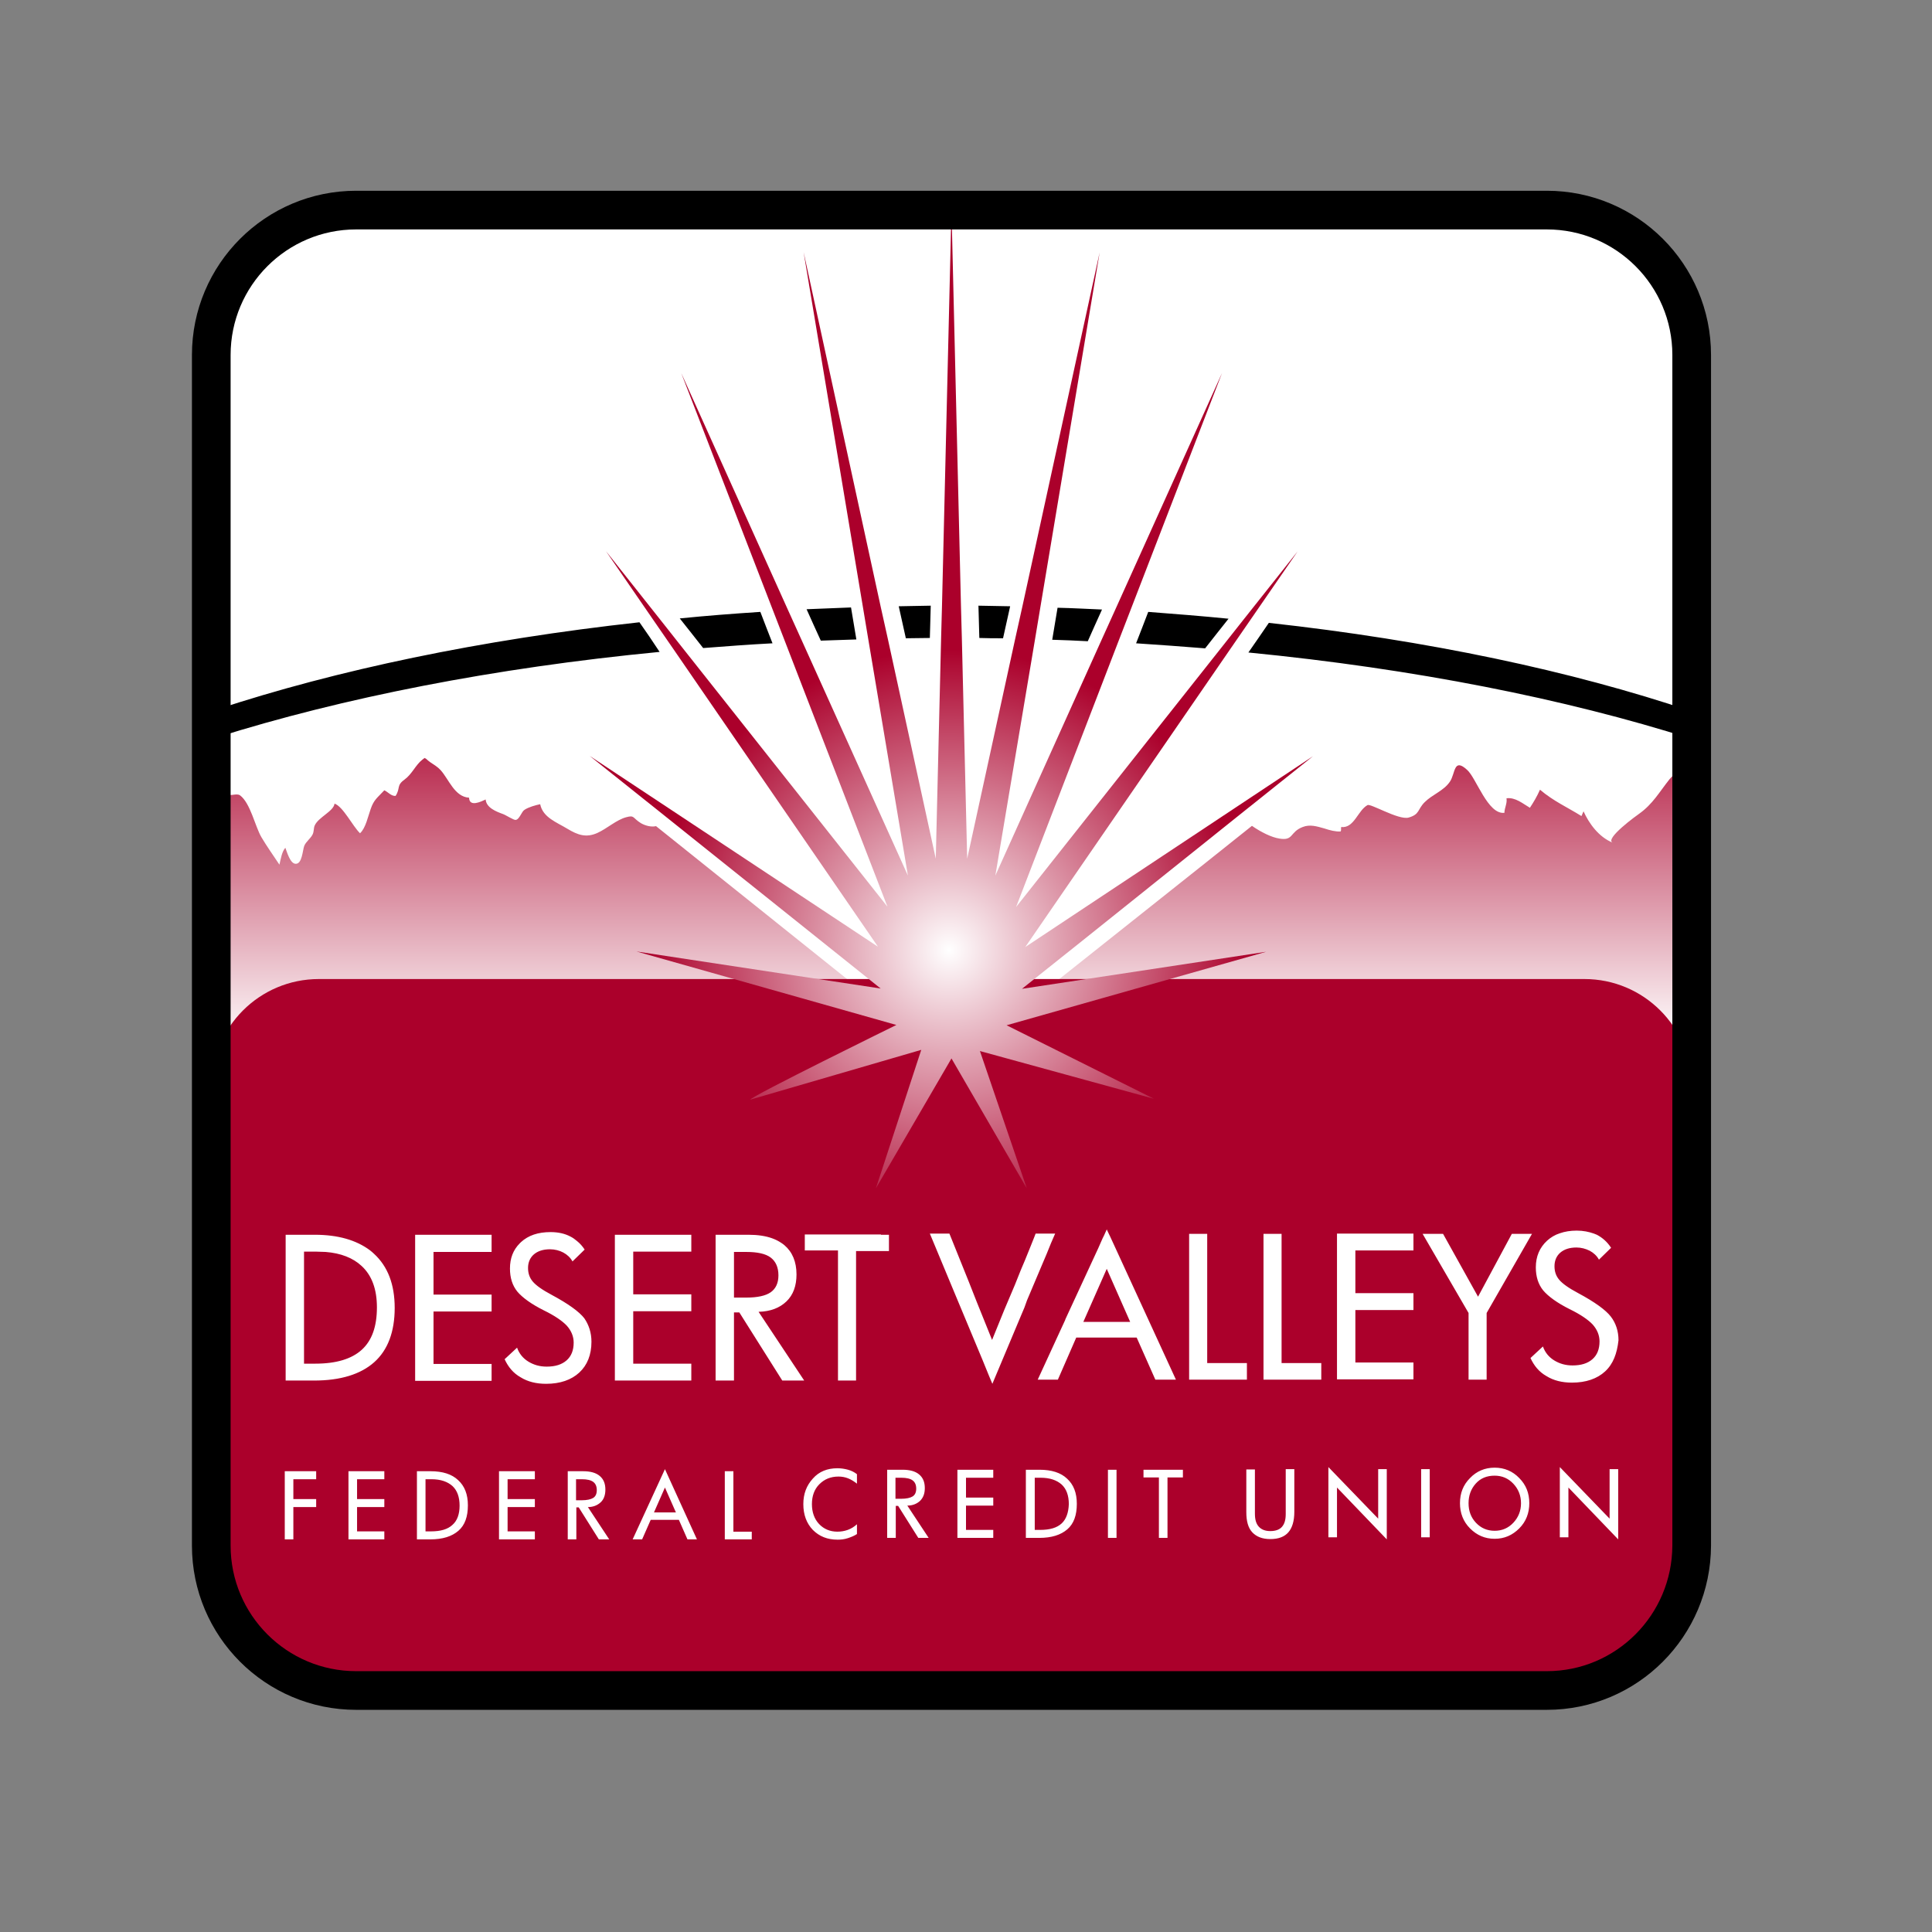
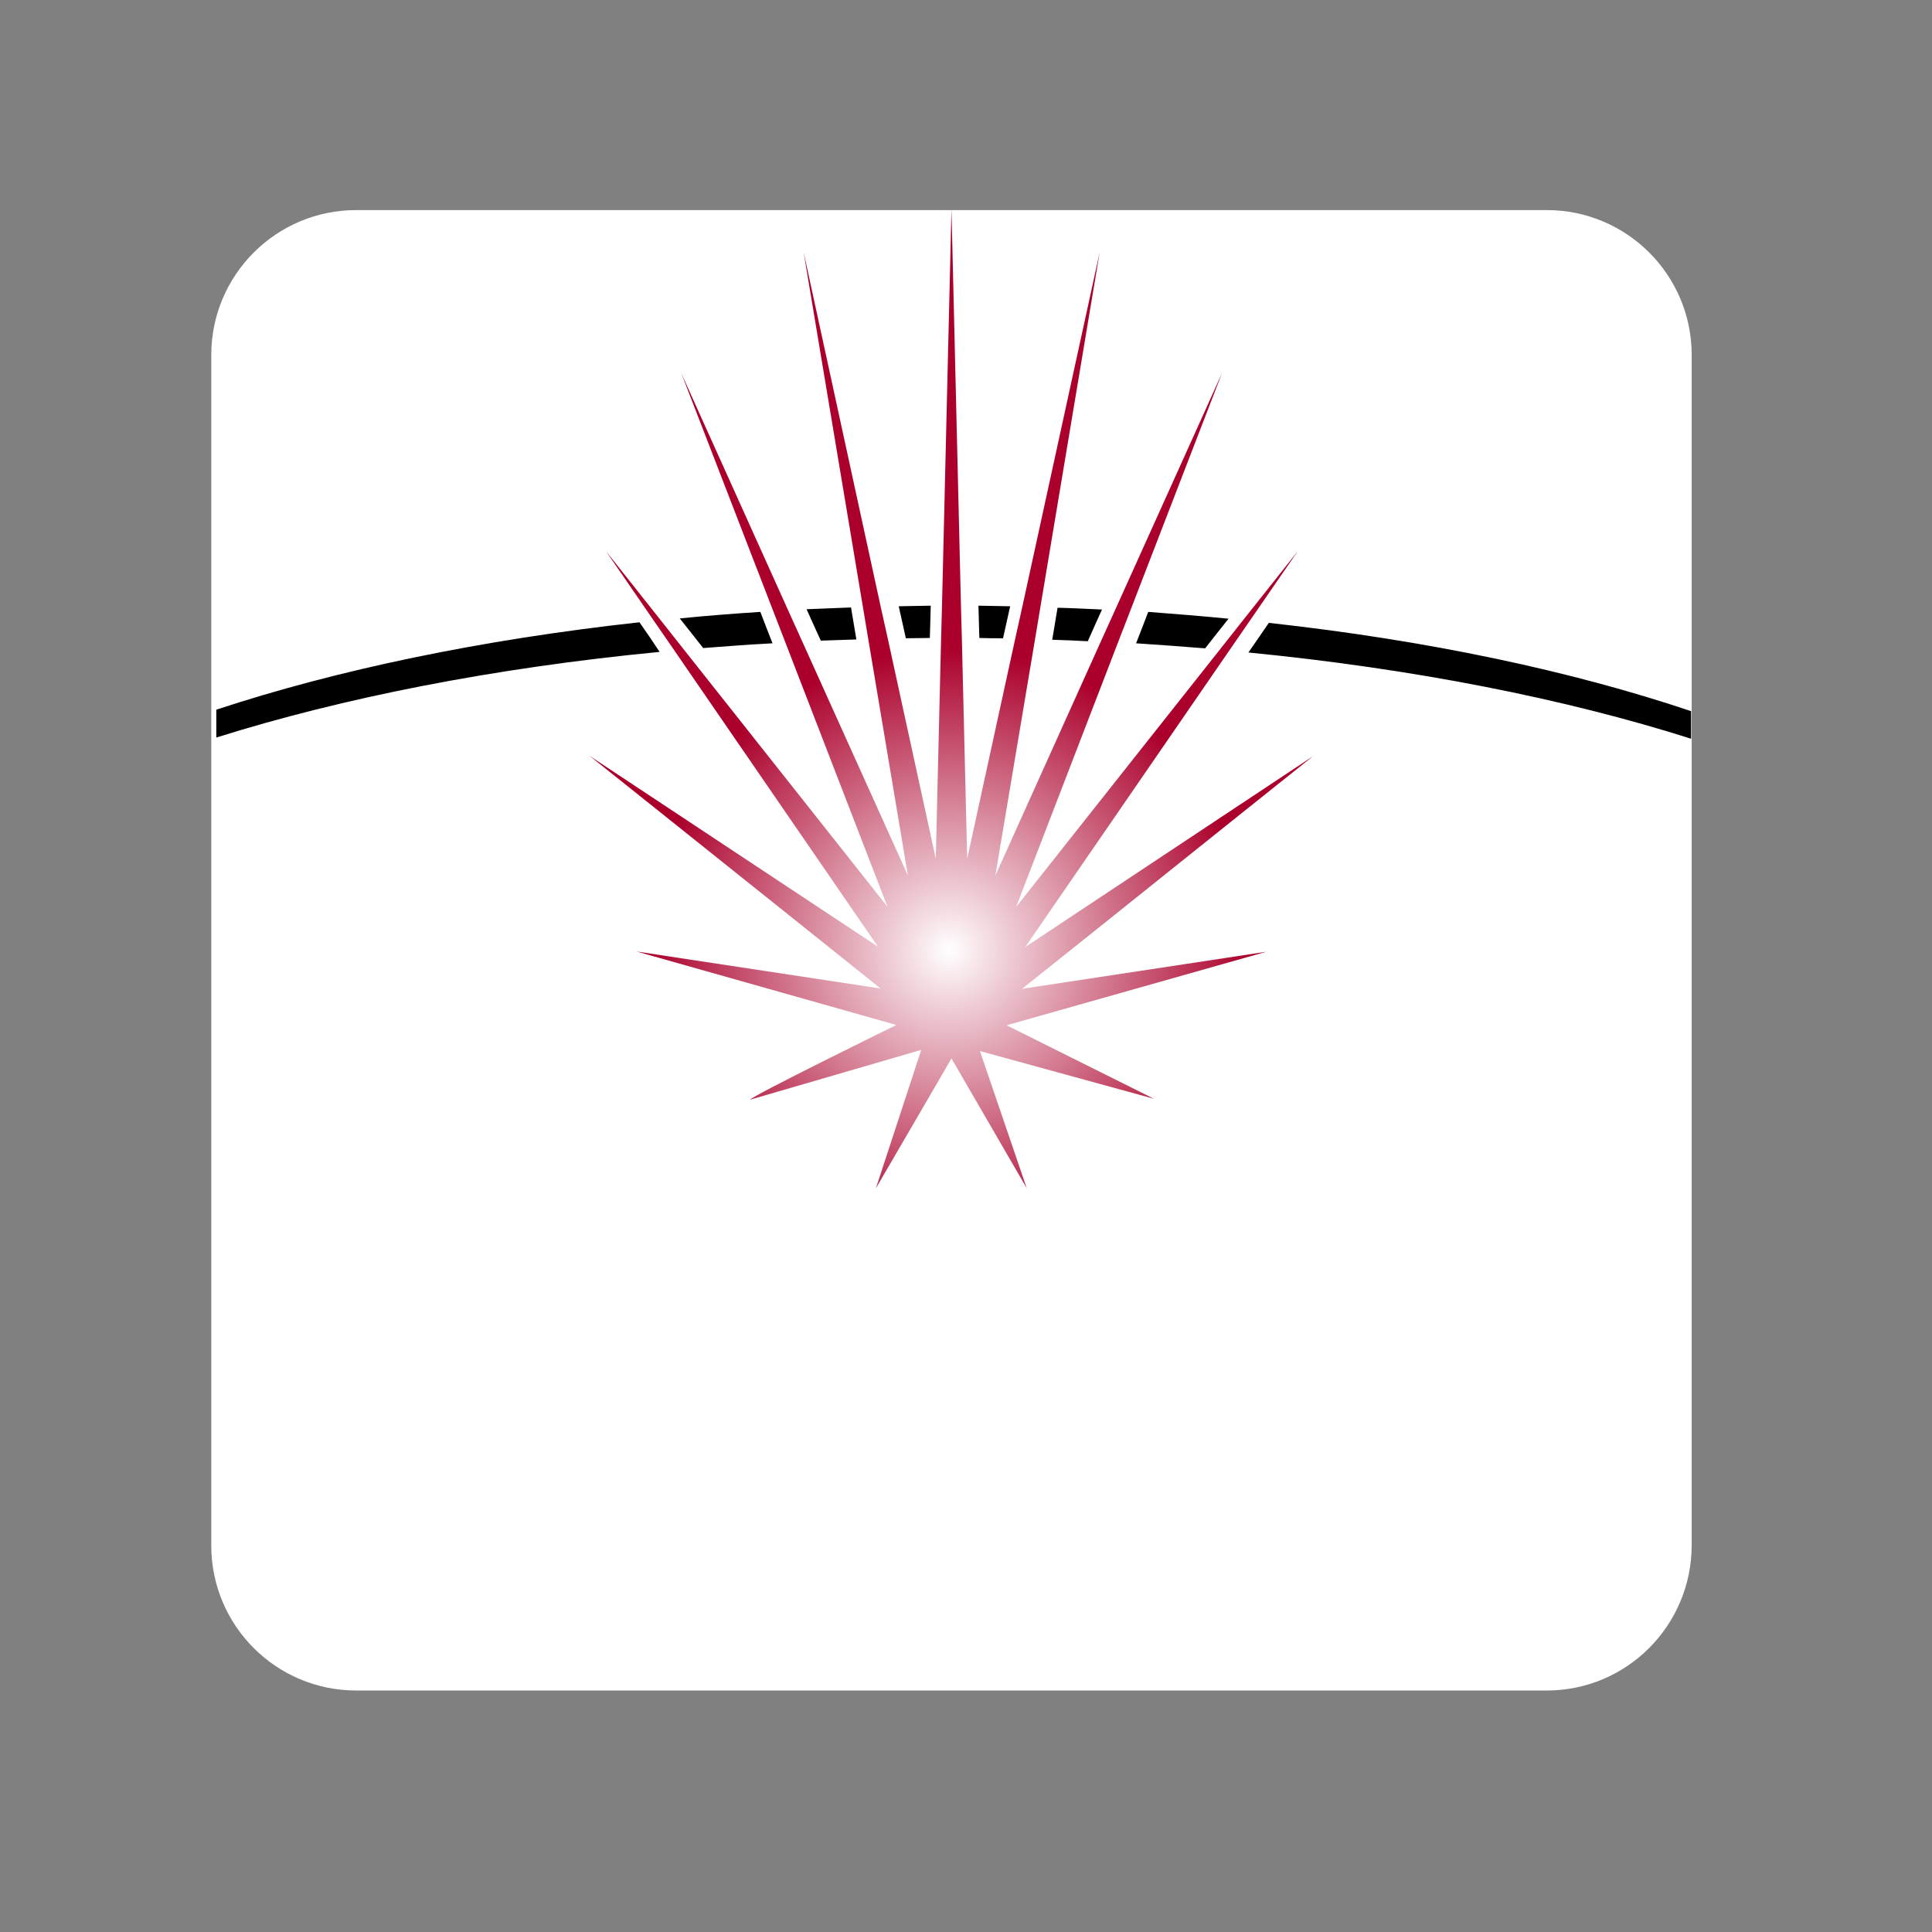
<svg xmlns="http://www.w3.org/2000/svg" xmlns:xlink="http://www.w3.org/1999/xlink" version="1.1" id="layer" x="0px" y="0px" viewBox="0 0 652 652" style="enable-background:new 0 0 652 652;" xml:space="preserve">
  <rect x="0" y="0" width="652" height="652" fill="#808080" stroke="none" />
  <style type="text/css">
	.st0{fill:#FFFFFF;}
	.st1{clip-path:url(#SVGID_2_);fill:url(#SVGID_3_);}
	.st2{clip-path:url(#SVGID_5_);fill:url(#SVGID_6_);}
	.st3{fill:#AB002B;}
	.st4{clip-path:url(#SVGID_8_);fill:url(#SVGID_9_);}
	.st5{fill:none;stroke:#000000;stroke-width:13.05;}
</style>
  <path class="st0" d="M522,570.5H120.2c-27,0-48.9-21.9-48.9-48.9V119.8c0-27,21.9-48.9,48.9-48.9H522c27,0,48.9,21.9,48.9,48.9  v401.8C570.8,548.6,549,570.5,522,570.5" />
  <g>
    <defs>
      <path id="SVGID_1_" d="M142.5,256.4c-2.3,1.8-3.4,4.8-6,6.7c-2.8,2-1.3,2.9-3,5.5c-1.5,0.1-2.5-1.3-3.8-1.9    c-2.3,2.5-3.5,3.1-4.6,6.3c-0.9,2.5-1.7,6.5-3.6,8.2c-2.5-2.4-5.7-9-8.6-10c-0.3,2.6-5.5,4.6-6.7,7.4c-0.4,0.9-0.2,2-0.7,3    c-0.7,1.4-2.2,2.4-2.8,3.8c-0.6,1.5-0.7,6.3-3,6.1c-1.8-0.1-2.9-4.1-3.4-5.4c-1.2,1.4-1.5,3.6-2,5.7c-2-3-4.4-6.4-6.1-9.3    c-2.1-3.6-3.7-11.5-7.2-14.1c-0.6-0.4-1.4-0.3-2.2-0.2c-0.7,0.1-1.3,0.2-1.8-0.1c-0.9-0.6-1.3-2-2.2-2.8c-0.8-0.8-1.4-1.7-2-2.6    v87.4c2.6-0.6,5.3-0.9,8.3-0.9c5,0,9.5-15.3,13.4-13.4c2.7,1.4,5.1,3.3,7.2,5.6l13.8-0.6v-6.1h52.3c0,0,45.9-0.8,48.4-0.4    c0,0,5.4-0.8,13.4,0.4l17.5,3.3l47-1c-13.7-11-57.4-45.9-72.7-58.2c-1.7,0.4-3.7-0.2-5.1-1c-2.9-1.8-2.1-2.8-5-2    c-3.3,0.9-6.4,3.8-9.7,5.3c-3.8,1.7-6.6,0.7-10.1-1.4c-3.6-2.2-8.3-3.8-9.2-8.3c-1.5,0.3-4,1-5.3,1.9c-1,0.6-1.7,3.3-3,3.4    c-0.6,0.1-3.4-1.7-4.3-2c-2.2-0.8-5.6-2.1-5.8-4.9c-1.5,0.7-5.5,2.7-5.6-0.6c-4.9-0.3-6.8-6.2-9.6-9.3c-1-1.1-2.2-1.8-3.4-2.6    c-1.3-0.9-1.5-1.4-1.9-1.4C143.4,255.6,143.2,255.9,142.5,256.4" />
    </defs>
    <clipPath id="SVGID_2_">
      <use xlink:href="#SVGID_1_" style="overflow:visible;" />
    </clipPath>
    <linearGradient id="SVGID_3_" gradientUnits="userSpaceOnUse" x1="-886.063" y1="679.67" x2="-882.687" y2="679.67" gradientTransform="matrix(0 -35.183 -35.183 0 24096.654 -30820.693)">
      <stop offset="0" style="stop-color:#FFFFFF" />
      <stop offset="1" style="stop-color:#AB002B" />
    </linearGradient>
-     <rect x="73.1" y="255.6" class="st1" width="221.3" height="94.5" />
  </g>
  <g>
    <defs>
      <path id="SVGID_4_" d="M563.4,263c-3.5,4.4-5.6,8.3-10.2,11.6c-0.6,0.4-12,8.6-8.9,9.8c-4.8-1.9-8.1-6.6-9.9-10.6    c-0.3,0.6-0.4,1-0.7,1.6c-4.8-3-9.4-5-14-8.9c-0.9,2.1-2.2,4.3-3.4,6.1c-2.4-1.4-4.9-3.6-7.9-3.2c0.3,1.7-0.7,3.3-0.7,4.9    c-5.6,0.7-9.5-11.8-12.6-14.5c-4.6-4.2-3.9,1.2-5.8,4c-2.1,3.1-5.9,4.3-8.5,6.9c-2.5,2.5-1.6,4.1-5.4,5.2    c-1.7,0.5-5.1-0.8-8.1-2.1c-2.8-1.2-5.3-2.4-5.8-2.1c-3.3,1.8-4.5,7.9-8.9,7.4c-0.1,0.5,0.1,1.1-0.2,1.5c-1.7,0.1-3.6-0.4-5.4-1    c-2.5-0.7-4.9-1.5-7.4-0.5c-4.4,1.7-3,4.7-7.8,3.9c-2.7-0.4-6.3-2.2-9.3-4.3c-15.1,12.1-57,45.3-70.8,56.3l62.9,0.6l3.1,1.4l3-3.2    c4.1-0.6,6.7-1,6.7-1c1.6-0.2,3.2,0.4,4.3,1.5l35.4,0.6h13.4v0.2l25.7,0.4v-0.6h18v0.9l25.1,0.4v-1.3l21.4,16.3v-95.8    c-0.3-0.2-0.6-0.4-0.9-0.5C569.6,258.3,565.6,260.3,563.4,263" />
    </defs>
    <clipPath id="SVGID_5_">
      <use xlink:href="#SVGID_4_" style="overflow:visible;" />
    </clipPath>
    <linearGradient id="SVGID_6_" gradientUnits="userSpaceOnUse" x1="-885.903" y1="674.368" x2="-882.527" y2="674.368" gradientTransform="matrix(0 -34.468 -34.468 0 23705.244 -30184.031)">
      <stop offset="0" style="stop-color:#FFFFFF" />
      <stop offset="1" style="stop-color:#AB002B" />
    </linearGradient>
-     <rect x="351.9" y="254.7" class="st2" width="218.8" height="96.3" />
  </g>
-   <path class="st3" d="M534.6,570.7H107.6c-20,0-36.2-16.2-36.2-36.2V366.6c0-20,16.2-36.2,36.2-36.2h427.1c20,0,36.2,16.2,36.2,36.2  v167.9C570.8,554.5,554.6,570.7,534.6,570.7" />
  <g>
    <defs>
      <path id="SVGID_7_" d="M317.9,204.4l-0.3,10.9l-1.8,74.5l-16.2-74.3l-2.4-10.8L271.2,85.1l20,119.7l1.8,10.8l13.4,79.9l-35.7-79.1    l-4.8-10.6l-36-79.9l31,80.2l4.1,10.6l34.5,89.3l-68.8-86.9l-7.9-10l-18.3-23.1l16.1,23.4l6.9,10l68.8,100.1L199,255.1l25.8,20.6    l72.4,57.9l-82.4-12.5l87.7,24.8c0,0-49.3,24.2-49.3,25.2l57.7-16.8L295.6,401l25.5-43.8l25.4,43.8l-15.8-46.3l58.7,16.1    L339.7,346l87.6-24.8l-82.4,12.5l21.2-16.9l51.7-41.4l25.3-20.2L346,319.6l68.8-100l6.9-10l16.2-23.5l-18.4,23.2l-7.9,10    l-68.7,86.8l34.4-89.3l4.1-10.6l31-80.3l-36.1,80l-4.8,10.6l-35.6,79l13.4-79.8l1.8-10.8l20-119.7l-26.1,119.6l-2.4,10.8    l-16.2,74.2l-1.8-74.5l-0.3-10.9l-3.2-133.7L317.9,204.4z" />
    </defs>
    <clipPath id="SVGID_8_">
      <use xlink:href="#SVGID_7_" style="overflow:visible;" />
    </clipPath>
    <radialGradient id="SVGID_9_" cx="-908.456" cy="668.54" r="3.376" gradientTransform="matrix(30.096 0 0 -30.096 27661.135 20441.096)" gradientUnits="userSpaceOnUse">
      <stop offset="0" style="stop-color:#FFFFFF" />
      <stop offset="1" style="stop-color:#AB002B" />
    </radialGradient>
    <rect x="199" y="70.7" class="st4" width="244.1" height="330.3" />
  </g>
  <path d="M414.6,208.8c-2.5,3.2-5.2,6.5-7.9,10c-7.7-0.6-15.4-1.2-23.3-1.7c1.4-3.5,2.7-7,4.1-10.6  C396.6,207.2,405.6,207.9,414.6,208.8 M371.9,205.7c-5-0.2-10-0.5-15-0.6c-0.6,3.6-1.2,7.3-1.8,10.8c4,0.1,8.1,0.3,12,0.5  C368.7,212.8,370.3,209.2,371.9,205.7 M289,215.8c-0.6-3.5-1.2-7.1-1.8-10.8c-5,0.2-10.1,0.4-15,0.6c1.6,3.6,3.2,7.1,4.8,10.6  C280.9,216.1,285,215.9,289,215.8 M303.3,204.6c0.8,3.7,1.6,7.3,2.4,10.8c2.7,0,5.4-0.1,8.1-0.1c0.1-3.5,0.2-7.2,0.3-10.9  C310.4,204.5,306.8,204.5,303.3,204.6 M338.5,215.4c0.8-3.5,1.6-7.2,2.4-10.8c-3.6-0.1-7.1-0.1-10.7-0.2c0.1,3.7,0.2,7.3,0.3,10.9  C333.1,215.4,335.8,215.4,338.5,215.4 M260.7,217.1c-1.4-3.5-2.7-7-4.1-10.6c-9.2,0.6-18.3,1.3-27.2,2.2c2.5,3.2,5.2,6.5,7.9,10  C245.1,218.1,252.9,217.5,260.7,217.1 M428.2,210.2c-2.1,3.1-4.4,6.4-6.9,10c56,5.5,106.9,15.6,149.4,29.1v-9.3  C530.3,226.4,481.8,216.1,428.2,210.2 M215.8,210c-53.6,5.9-102.2,16.1-142.8,29.5v9.4c42.6-13.4,93.6-23.5,149.6-28.9  C220.3,216.5,218,213.1,215.8,210" />
  <path class="st0" d="M124.8,421.9c-4.6-3.4-10.7-5.2-18.6-5.2h-9.8v6.5v42.7h9.6c8.9,0,15.7-2.1,20.3-6.2c4.6-4.1,6.9-10.3,6.9-18.3  c0-7.9-2.3-14-7-18.3C125.8,422.7,125.3,422.3,124.8,421.9 M122.1,455.5c-3.4,3.1-8.6,4.7-15.7,4.7h-3.8v-37.3v-0.5h4.3  c1,0,2,0.1,3,0.1c5.1,0.4,9.2,2,12.1,4.7c3.5,3.2,5.2,7.9,5.2,14C127.2,447.7,125.5,452.4,122.1,455.5 M140.1,416.7h25.8v3.3v2.5  h-19.6v14.4h19.6v5.7h-19.6v17.7h19.6v5.7h-25.8v-44.7V416.7z M199.6,452.8c0,4.4-1.4,7.9-4.1,10.4c-2.7,2.5-6.5,3.8-11.2,3.8  c-3.3,0-6.2-0.7-8.6-2.2c-2.5-1.4-4.2-3.5-5.4-6.1l4.2-3.9c0.7,2,2,3.6,3.8,4.7c1.8,1.1,3.8,1.7,6.2,1.7c2.9,0,5.1-0.7,6.7-2.1  c1.6-1.4,2.4-3.4,2.4-6c0-2.1-0.8-4-2.3-5.7c-1.5-1.6-4.1-3.4-7.8-5.2c-4.2-2.1-7.2-4.3-8.9-6.3c-1.7-2.1-2.5-4.7-2.5-7.8  c0-3.5,1.1-6.3,3.3-8.5c0.1-0.1,0.3-0.3,0.4-0.4c2.5-2.3,5.8-3.4,10-3.4c2.6,0,4.8,0.5,6.7,1.5c0.8,0.4,1.5,0.9,2.2,1.5  c1,0.8,1.9,1.8,2.6,2.9l-4.1,4c-0.7-1.3-1.8-2.3-3.1-3s-2.9-1.1-4.5-1.1c-2.3,0-4.1,0.6-5.4,1.7c-1.3,1.1-2,2.7-2,4.6  c0,1.8,0.5,3.3,1.6,4.6c1.1,1.3,3.2,2.8,6.4,4.5c5.6,3,9.3,5.7,11,7.9C198.7,447.1,199.6,449.7,199.6,452.8 M207.5,416.7h25.8v0.1  v5.6h-19.6v14.4h19.6v5.7h-19.6v17.7h19.6v5.7h-25.8v-47.9V416.7z M265.4,439.2c2.3-2.2,3.4-5.3,3.4-9.1c0-4.3-1.4-7.6-4.1-9.9  c-0.3-0.3-0.7-0.5-1.1-0.8c-0.9-0.6-1.9-1.1-3-1.5c-2.2-0.8-4.9-1.2-8-1.2h-11.1v49.2h6.2v-23h1.8l14.5,23h7.4L256,442.7  C260,442.6,263.1,441.4,265.4,439.2 M247.7,437.8v-15.3h4.2c3.7,0,6.5,0.6,8.2,1.9c1.7,1.3,2.6,3.3,2.6,6c0,2.6-0.9,4.5-2.6,5.7  c-1.7,1.2-4.5,1.8-8.2,1.8H247.7z M297.3,416.7h2.7v2.1v0.2v2.9v0.3h-11.1v1.4v2.9v13v3.2v1.3v2.9v19h-6.1v-17.3v-2.9v-0.1v-3.2  v-17.8v-2.6h-9.2h-2v-0.6v-2.9v-1.1v-0.8h13.4H297.3z M396.8,465.5l-21-45.7l-1.2-2.6l-0.3-0.6l-0.8-1.7l-0.9,2l-0.5,1l-1.5,3.4  l-9.9,21.4l-1.2,2.6l0,0.1l-1.2,2.6l-8.1,17.6h6.8l6.2-14.2h20.4l6.3,14.2H396.8z M365.6,446.1l7.9-17.9l7.9,17.9H365.6z M407.4,460  h13.4v5.6h-19.5v-49.2h6.1V460z M432.5,460h13.4v5.6h-19.5v-49.2h6.1V460z M451.2,416.3H477v5.7h-19.6v14.4H477v5.7h-19.6v17.7H477  v5.7h-25.8V416.3z M495.6,443.1l-15.5-26.7h6.9l11.8,21.2l11.4-21.2h6.8l-15.3,26.7v22.5h-6.1V443.1z M345.7,441.3l-1.1,2.6  l-9.7,23.1l-1.1-2.6l-2.2-5.4l-10.1-24.2l-7.7-18.5h6.6l6.6,16.4l1.3,3.3l1.3,3.3l5.2,12.9l4.1-10.1l1.1-2.6l1.4-3.3l1.1-2.6l2-5  l1.4-3.3l1.9-4.7l1.2-3l0.5-1.3h6.6l-0.1,0.2l-1.3,3l-1.5,3.7l-1.4,3.3l-4.1,9.7l-1.1,2.6L345.7,441.3z M541.7,462.8  c-2.7,2.5-6.5,3.8-11.2,3.8c-3.3,0-6.2-0.7-8.6-2.2c-2.5-1.4-4.2-3.5-5.4-6.1l4.2-3.9c0.7,2,2,3.6,3.8,4.7c1.8,1.1,3.8,1.7,6.2,1.7  c2.9,0,5.1-0.7,6.7-2.1c1.6-1.4,2.4-3.4,2.4-6c0-2.1-0.8-4-2.3-5.7c-1.5-1.6-4.1-3.4-7.8-5.2c-4.2-2.1-7.2-4.3-8.9-6.3  c-1.7-2.1-2.5-4.7-2.5-7.8c0-3.7,1.3-6.7,3.8-9c1.2-1.1,2.7-2,4.3-2.5c1.7-0.6,3.6-0.9,5.7-0.9c2.2,0,4.1,0.4,5.8,1  c0.3,0.1,0.7,0.3,1,0.4c1.9,1,3.5,2.4,4.8,4.4l-4.1,4c-0.7-1.3-1.8-2.3-3.1-3c-1.4-0.7-2.9-1.1-4.5-1.1c-2.3,0-4.1,0.6-5.4,1.7  c-1.3,1.1-2,2.7-2,4.6c0,1.8,0.5,3.3,1.6,4.6c1.1,1.3,3.2,2.8,6.4,4.5c5.6,3,9.3,5.7,11,7.9c1.7,2.2,2.6,4.9,2.6,8  C545.7,456.8,544.4,460.3,541.7,462.8 M96.1,496.5h10.6v2.7h-7.7v6.7h7.7v2.7h-7.7v10.9h-2.9V496.5z M117.6,496.5h12.1v2.7h-9.2v6.7  h9.2v2.7h-9.2v8.2h9.2v2.7h-12.1V496.5z M145.3,496.5h-4.6v23h4.5c4.2,0,7.3-1,9.5-2.9c2.2-1.9,3.2-4.8,3.2-8.6  c0-3.7-1.1-6.5-3.3-8.5C152.5,497.5,149.4,496.5,145.3,496.5 M152.7,514.6c-1.6,1.5-4,2.2-7.3,2.2h-1.8v-17.6h2  c3.1,0,5.4,0.8,7.1,2.3c1.6,1.5,2.4,3.7,2.4,6.6C155.1,511,154.3,513.2,152.7,514.6 M168.4,496.5h12.1v2.7h-9.2v6.7h9.2v2.7h-9.2  v8.2h9.2v2.7h-12.1V496.5z M202.7,507c1.1-1,1.6-2.5,1.6-4.3c0-2-0.6-3.5-1.9-4.6c-1.3-1.1-3.2-1.6-5.6-1.6h-5.2v23h2.9v-10.8h0.8  l6.8,10.8h3.5l-7.2-10.9C200.2,508.6,201.6,508,202.7,507 M194.4,506.3v-7.1h2c1.7,0,3,0.3,3.8,0.9c0.8,0.6,1.2,1.5,1.2,2.8  c0,1.2-0.4,2.1-1.2,2.6c-0.8,0.5-2.1,0.8-3.9,0.8H194.4z M213.5,519.5h3.2l2.9-6.6h9.5l2.9,6.6h3.2l-10.8-23.7L213.5,519.5z   M220.7,510.4l3.7-8.4l3.7,8.4H220.7z M247.5,516.9h6.2v2.6h-9.1v-23h2.9V516.9z M282.6,495.5c1.3,0,2.5,0.2,3.6,0.5  c1.1,0.3,2.1,0.8,3,1.5v3.2c-1-0.8-2-1.4-3-1.8c-1-0.4-2.1-0.6-3.2-0.6c-2.7,0-4.8,0.9-6.5,2.6c-1.7,1.7-2.5,4-2.5,6.7  c0,2.7,0.8,5,2.4,6.7c1.6,1.7,3.7,2.6,6.2,2.6c1.2,0,2.4-0.2,3.5-0.6c1.1-0.4,2.1-1,3.1-1.9v3.3c-0.9,0.6-1.9,1-3.1,1.4  c-1.2,0.4-2.4,0.5-3.4,0.5c-3.5,0-6.2-1.1-8.4-3.3c-2.1-2.2-3.2-5.1-3.2-8.7c0-3.5,1.1-6.3,3.2-8.6  C276.4,496.6,279.2,495.5,282.6,495.5 M310.5,506.5c1.1-1.1,1.6-2.5,1.6-4.3c0-2-0.6-3.5-1.9-4.6c-1.3-1.1-3.2-1.6-5.6-1.6h-5.2v23  h2.9v-10.8h0.8l6.8,10.8h3.5l-7.2-10.9C308,508.1,309.4,507.5,310.5,506.5 M302.2,505.8v-7.1h2c1.7,0,3,0.3,3.8,0.9  c0.8,0.6,1.2,1.5,1.2,2.8c0,1.2-0.4,2.1-1.2,2.6c-0.8,0.5-2.1,0.8-3.9,0.8H302.2z M323.1,496h12.1v2.7H326v6.7h9.2v2.7H326v8.2h9.2  v2.7h-12.1V496z M350.8,496h-4.6v23h4.5c4.2,0,7.3-1,9.5-2.9c2.2-1.9,3.2-4.8,3.2-8.6c0-3.7-1.1-6.5-3.3-8.5  C358,497,354.9,496,350.8,496 M358.3,514.1c-1.6,1.5-4,2.2-7.3,2.2h-1.8v-17.6h2c3.1,0,5.4,0.8,7.1,2.3c1.6,1.5,2.4,3.7,2.4,6.6  C360.6,510.5,359.8,512.7,358.3,514.1 M373.9,496h2.9v23h-2.9V496z M385.9,496h13.3v2.6H394V519h-2.9v-20.4h-5.2V496z M433.9,495.8  h2.9v14.4c0,3.1-0.7,5.4-2,6.9c-1.3,1.5-3.3,2.3-6.1,2.3c-2.7,0-4.7-0.8-6.1-2.3c-1.4-1.5-2-3.8-2-6.8v-14.4h2.9v14.9  c0,2,0.4,3.4,1.3,4.4c0.9,1,2.2,1.5,3.9,1.5c1.8,0,3.1-0.5,3.9-1.4c0.9-1,1.3-2.4,1.3-4.4V495.8z M465.1,495.8h2.9v23.7L451.2,502  v16.8h-2.9v-23.7l16.8,17.4V495.8z M479.6,495.8h2.9v23h-2.9V495.8z M504.4,495.3c-3.3,0-6.1,1.2-8.3,3.5c-2.3,2.3-3.4,5.1-3.4,8.5  c0,3.3,1.1,6.2,3.4,8.5c2.3,2.3,5,3.5,8.3,3.5c3.3,0,6-1.2,8.3-3.5c2.3-2.3,3.4-5.2,3.4-8.5c0-3.4-1.1-6.2-3.4-8.5  C510.5,496.5,507.7,495.3,504.4,495.3 M510.7,513.9c-1.7,1.8-3.8,2.7-6.3,2.7c-2.5,0-4.6-0.9-6.3-2.7c-1.7-1.8-2.5-4-2.5-6.6  c0-2.6,0.8-4.8,2.4-6.6c1.6-1.8,3.7-2.7,6.4-2.7c2.5,0,4.6,0.9,6.3,2.7c1.7,1.8,2.6,4,2.6,6.6C513.3,509.9,512.4,512.1,510.7,513.9   M546.1,495.8v23.7L529.3,502v16.8h-2.9v-23.7l16.8,17.4v-16.7H546.1z" />
-   <path class="st5" d="M522,570.5H120.2c-27,0-48.9-21.9-48.9-48.9V119.8c0-27,21.9-48.9,48.9-48.9H522c27,0,48.9,21.9,48.9,48.9  v401.8C570.8,548.6,549,570.5,522,570.5z" />
</svg>